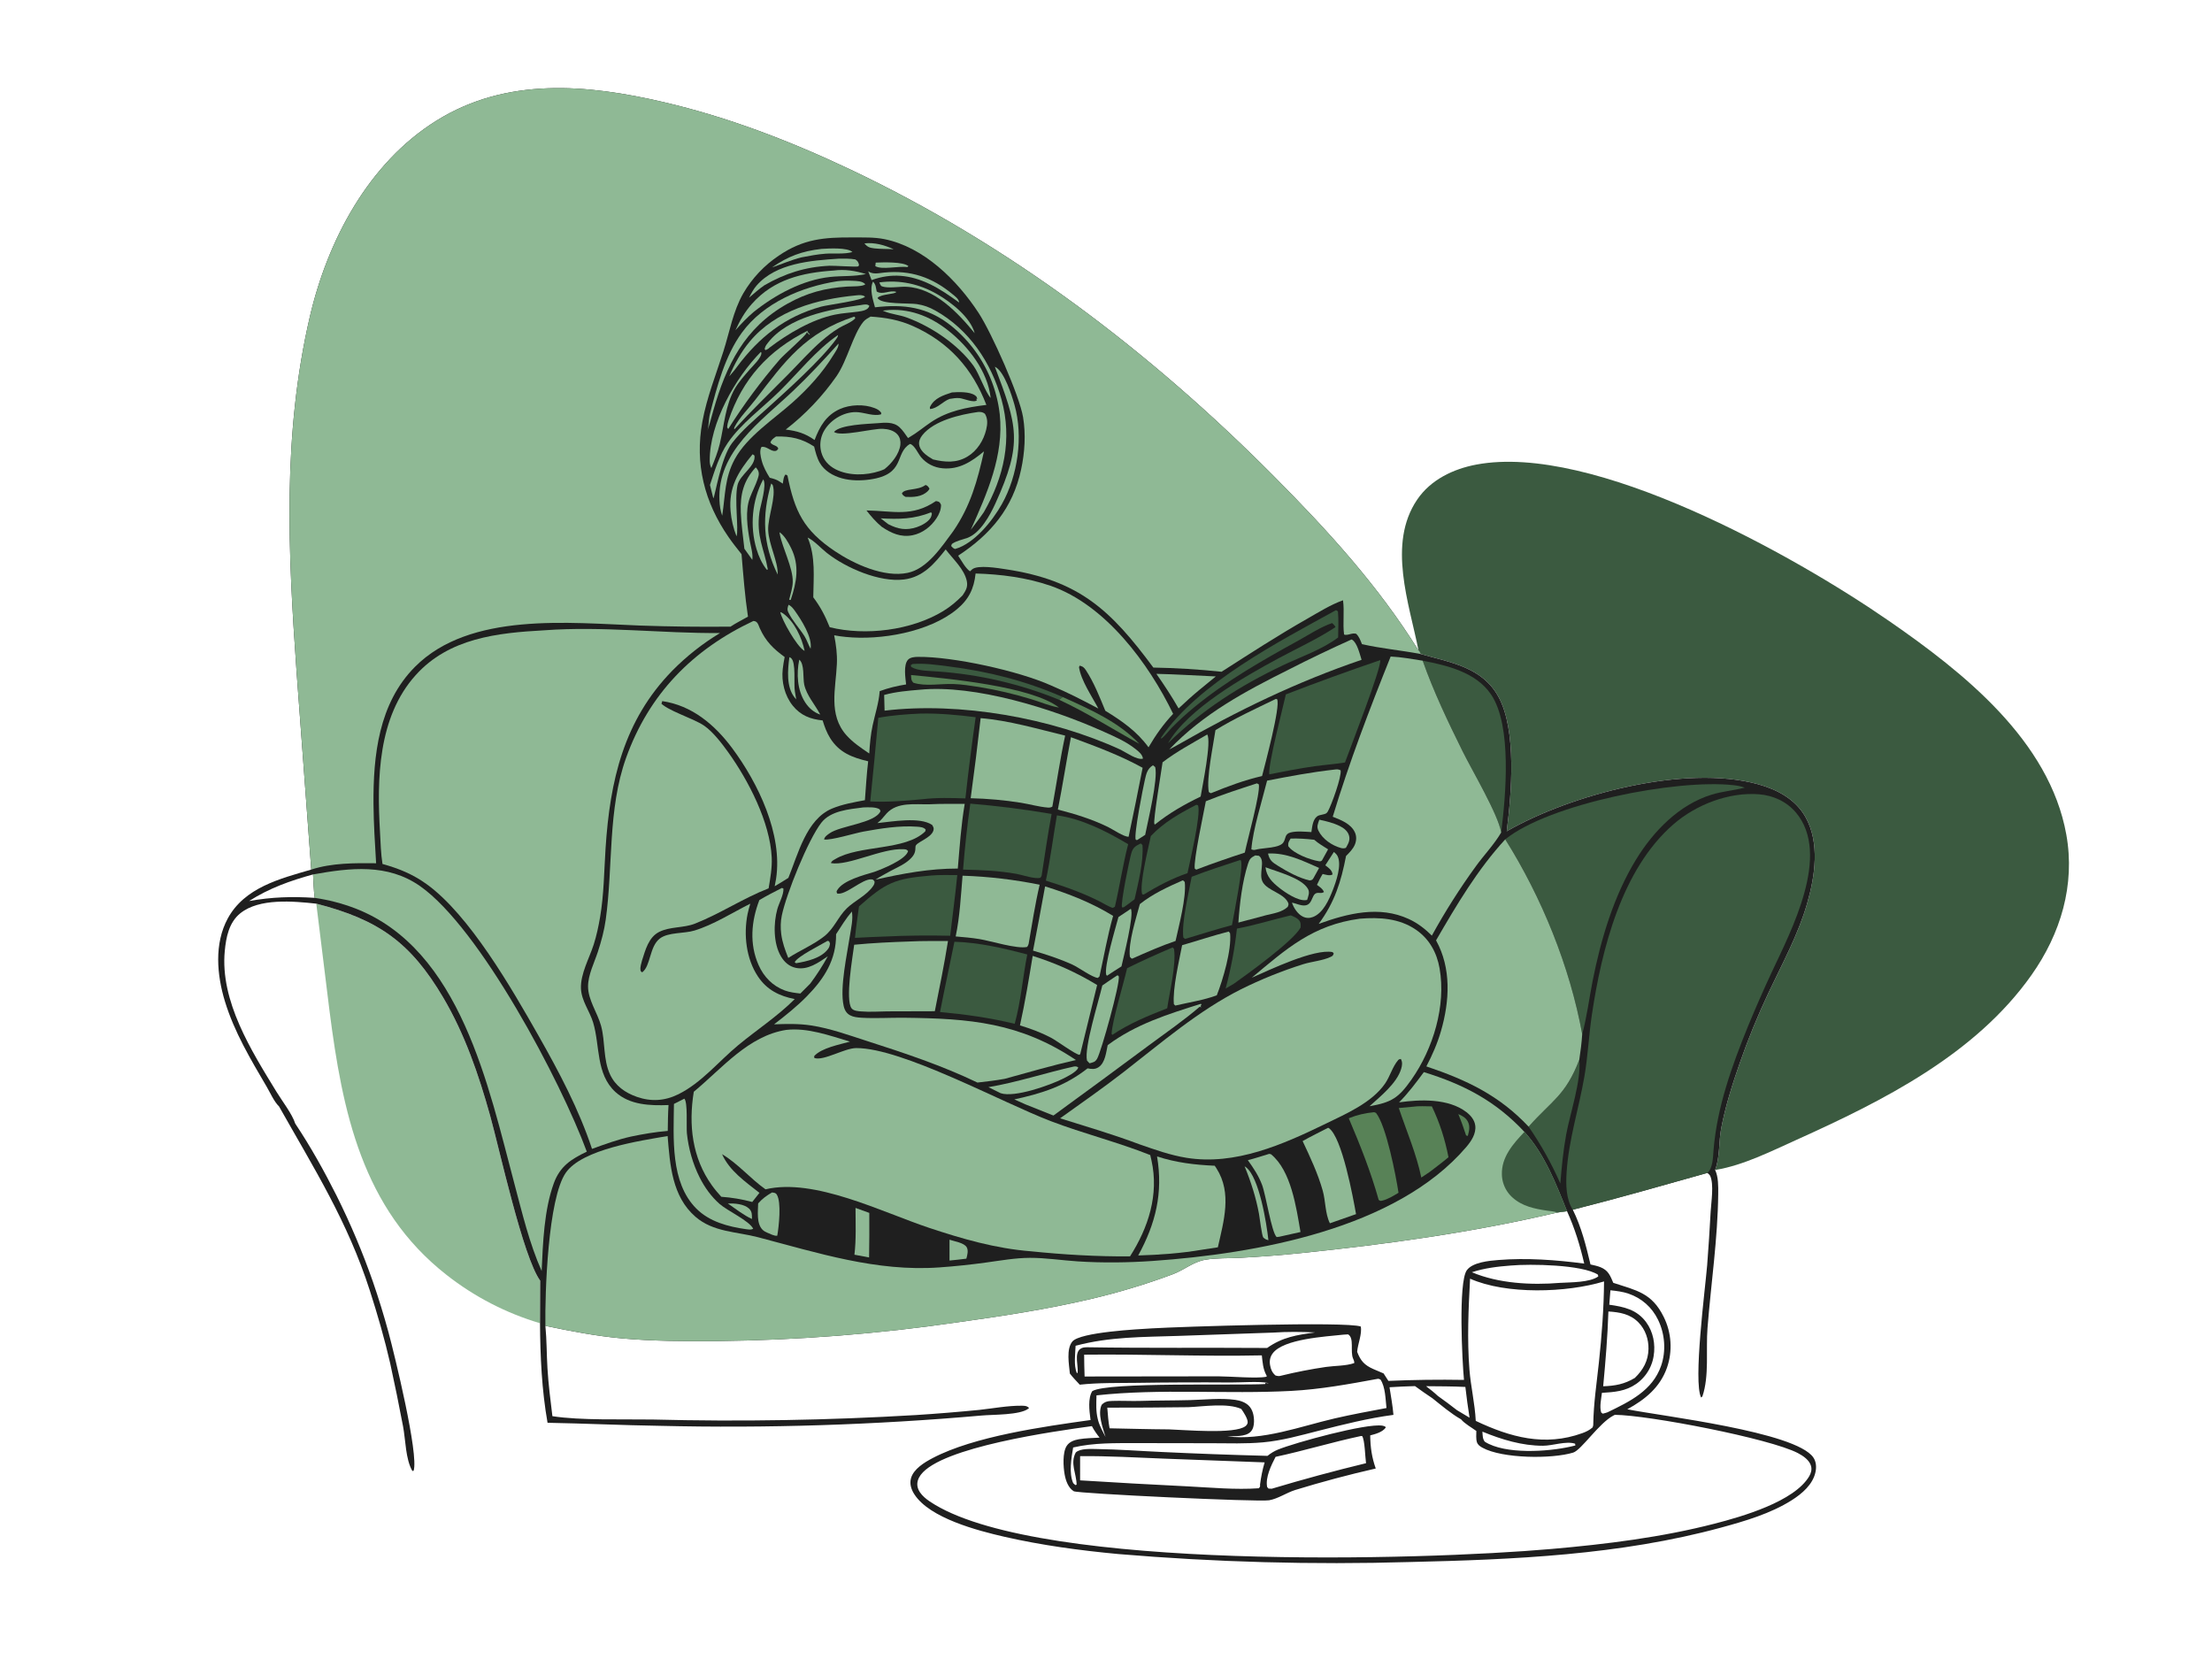
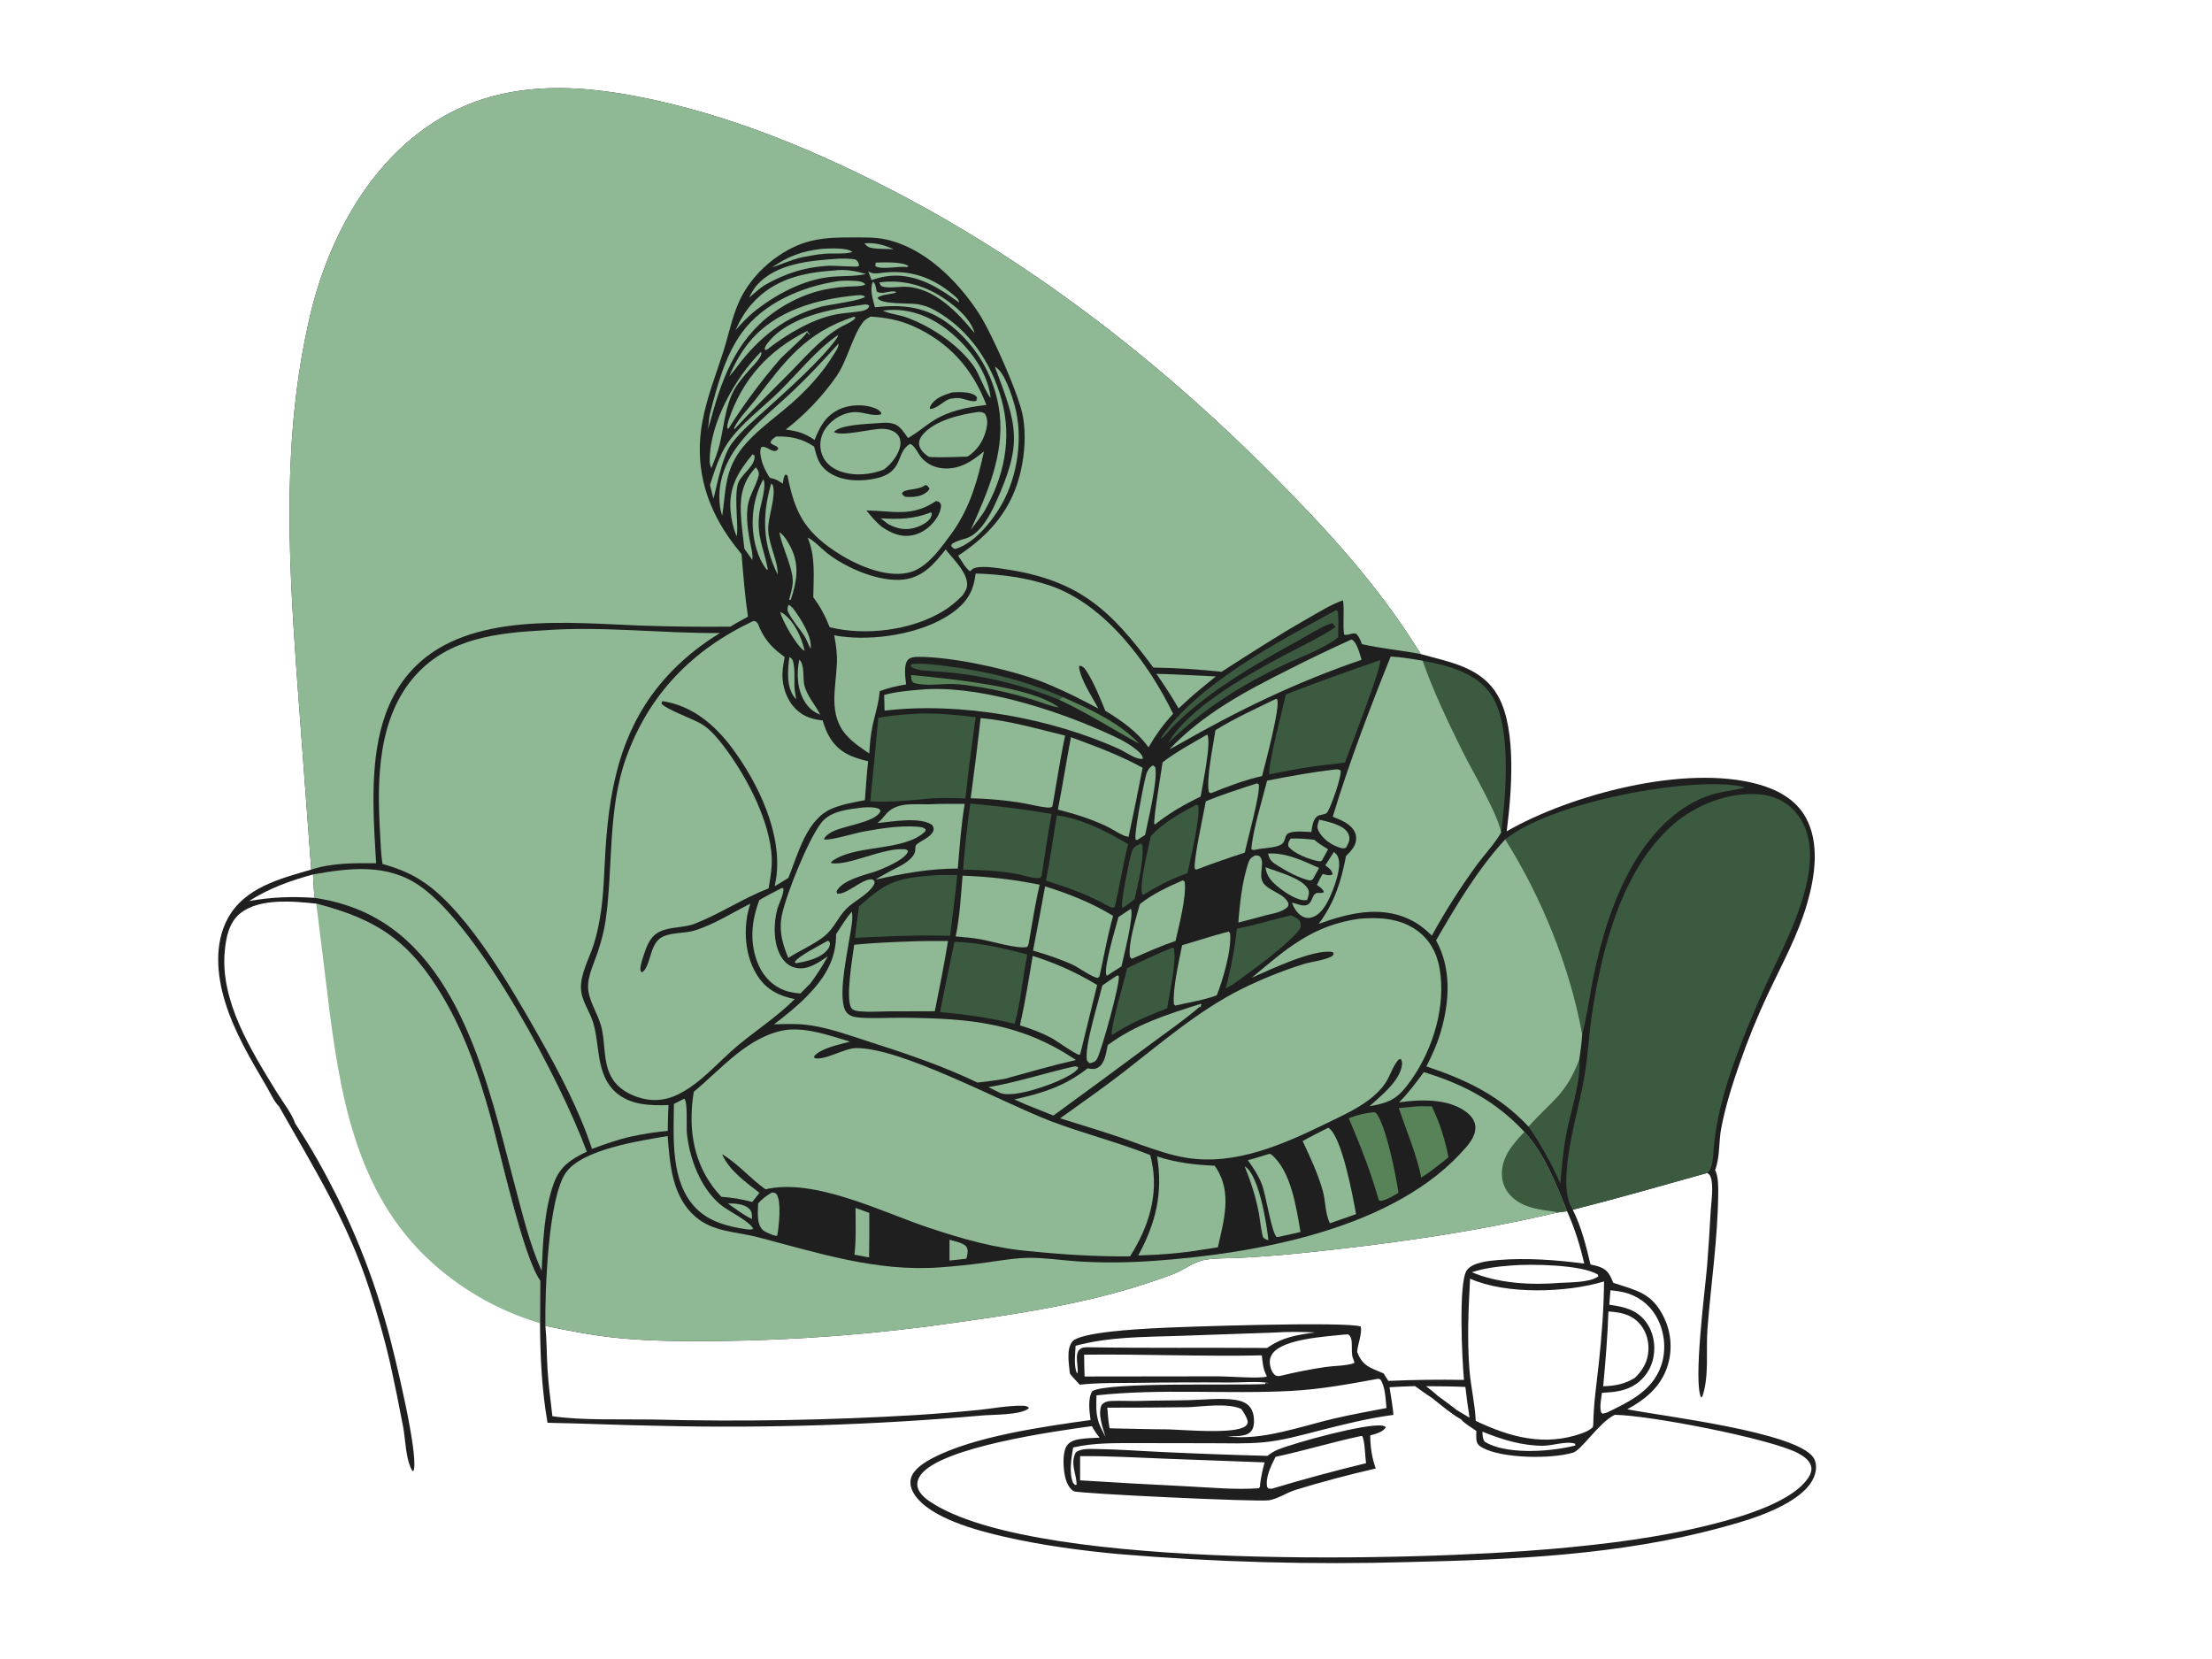
<svg xmlns="http://www.w3.org/2000/svg" width="1365" height="1024">
  <path fill="#8FB995" d="M195.181 557.633C233.559 567.517 253.281 581.416 273.448 615.489C286.812 638.066 295.403 663.196 302.429 688.363C308.241 709.184 322.721 775.749 333.348 790.27L333.244 816.547Q329.332 815.387 325.479 814.044Q321.625 812.7 317.84 811.177Q314.054 809.653 310.345 807.953Q306.635 806.252 303.01 804.379Q299.385 802.505 295.852 800.463Q292.319 798.421 288.886 796.214Q285.453 794.008 282.129 791.641Q278.804 789.275 275.594 786.755C223.417 745.948 211.298 685.842 203.331 623.758L195.181 557.633Z" />
-   <path fill="#3B5A40" d="M875.349 401.385C869.607 372.414 856.028 335.684 874.465 308.39C882.811 296.035 896.767 289.369 911.069 286.68C982.869 273.185 1106.75 342.4 1165.81 383.263C1211.49 414.868 1264.66 456.875 1275.1 515.008C1280.7 546.14 1271.58 576.208 1253.63 601.649C1219.03 650.703 1162.06 679.286 1108.7 703.334C1093.2 710.32 1075.76 719.101 1058.94 721.887C1058.76 721.917 1058.57 721.944 1058.39 721.972C1061.42 714.158 1060.56 704.514 1062.14 696.263C1064.74 682.657 1068.96 669.274 1073.52 656.216Q1081.29 633.865 1091.4 612.468C1099.91 594.489 1109.62 576.753 1115.16 557.563C1120.02 540.697 1123.14 520.097 1114.11 504.114C1107.85 493.028 1096.47 487.103 1084.56 483.857C1039.51 471.574 969.214 490.326 929.773 512.969C932.72 489.765 936.041 450.833 924.728 430.063C914.64 411.543 894.903 408.807 876.59 403.571C876.297 402.477 876.064 402.219 875.349 401.385Z" />
  <path fill="#1F1F1F" d="M192.061 536.609L183.001 414.483C177.735 340.42 174.219 268.673 191.147 195.653C202.065 148.559 227.268 100.636 269.33 74.451C312.588 47.521 362.027 51.937 409.582 63.026C449.166 72.257 487.186 86.874 523.885 104.195C622.597 150.785 709.677 216.916 786.384 294.179C819.439 327.473 850.474 361.382 875.349 401.385C876.064 402.219 876.297 402.477 876.59 403.571C894.903 408.807 914.64 411.543 924.728 430.063C936.041 450.833 932.72 489.765 929.773 512.969C969.214 490.326 1039.51 471.574 1084.56 483.857C1096.47 487.103 1107.85 493.028 1114.11 504.114C1123.14 520.097 1120.02 540.697 1115.16 557.563C1109.62 576.753 1099.91 594.489 1091.4 612.468Q1081.29 633.865 1073.52 656.216C1068.96 669.274 1064.74 682.657 1062.14 696.263C1060.56 704.514 1061.42 714.158 1058.39 721.972C1060.42 726.185 1060.34 732.088 1060.29 736.691C1060.01 764.334 1055.85 791.993 1053.68 819.527C1052.62 832.896 1054.87 849.051 1050.52 861.73L1049.73 862.397C1044.8 852.511 1052.17 796.199 1053.47 780.73Q1054.74 764.201 1055.63 747.648C1055.95 741.877 1057.77 730.778 1055.31 725.562C1055.07 725.065 1054.06 724.165 1053.62 723.782C1025.91 731.558 998.49 739.446 970.567 746.494C975.908 757.371 978.679 768.562 981.475 780.288C985.747 781.25 990.159 782.055 992.775 785.978C993.926 787.703 994.733 789.708 995.531 791.617C1009.94 796.349 1019.32 797.807 1026.64 812.613Q1027.09 813.517 1027.49 814.443Q1027.9 815.369 1028.26 816.313Q1028.61 817.258 1028.93 818.219Q1029.24 819.18 1029.5 820.156Q1029.76 821.131 1029.97 822.119Q1030.19 823.106 1030.35 824.103Q1030.52 825.1 1030.63 826.103Q1030.75 827.107 1030.81 828.115Q1030.88 829.123 1030.89 830.133Q1030.91 831.143 1030.87 832.153Q1030.84 833.163 1030.75 834.169Q1030.66 835.176 1030.53 836.177Q1030.39 837.178 1030.21 838.171Q1030.02 839.164 1029.79 840.147Q1029.56 841.13 1029.27 842.099Q1028.99 843.069 1028.66 844.024C1024.37 856.184 1015.15 863.655 1004.18 869.647C1025.09 873.847 1107.99 883.459 1118.97 899.367C1120.73 901.923 1120.95 905.161 1120.37 908.141C1118.84 915.951 1112.06 921.709 1105.68 925.758C1092.64 934.023 1076.8 938.654 1062.03 942.669C999.699 959.611 934.116 962.422 869.878 963.909Q824.893 965.224 779.905 963.991Q734.918 962.758 690.072 958.98C666.583 956.786 642.639 953.571 619.654 948.29C603.261 944.523 573.704 936.848 564.215 922.084C562.339 919.165 561.223 915.761 562.136 912.312C563.677 906.486 570.541 902.384 575.51 899.771C601.089 886.318 643.971 880.338 672.983 876.278L672.877 875.524C672.198 870.577 671.263 862.831 674.018 858.468C683.294 852.643 763.207 855.085 780.732 854.076L780.868 853.373L783.035 853.7C782.896 853.653 782.756 853.609 782.618 853.559C782.463 853.502 782.317 853.415 782.156 853.381C777.012 852.276 765.502 853.158 759.531 853.117Q730.364 852.901 701.199 853.342C689.679 853.491 677.754 853.222 666.305 854.473C664.271 852.239 662.023 850.019 660.21 847.611C659.679 841.967 657.867 832.492 661.739 827.836C666.581 822.012 702.578 820.212 710.993 819.71C728.036 818.691 830.884 815.337 839.722 818.584C840.592 823.288 837.843 829.333 837.49 834.219C839.636 839.784 841.951 842.376 847.441 844.817Q850.609 846.196 853.797 847.528L856.762 852.134Q880.076 851.119 903.408 851.523C902.331 840.526 899.794 791.227 905.171 783.825C908.751 778.896 919.06 777.991 924.534 777.545C942.067 776.117 960.187 777.47 977.607 779.745C975.023 768.522 971.745 757.926 966.988 747.417L960.936 748.242C908.804 760.542 855.709 767.848 802.468 773.317Q783.846 775.217 765.154 776.196C758.093 776.568 750.741 776.203 743.77 777.38C736.388 778.626 730.787 783.659 723.928 786.239C707.432 792.444 690.053 797.638 672.917 801.659C646.026 807.97 618.536 812.145 591.196 815.951Q554.194 821.367 516.91 824.273Q479.627 827.179 442.232 827.56C422.674 827.708 403.029 827.647 383.532 825.885C367.734 824.456 352.061 821.415 336.547 818.168C337.41 826.847 337.303 835.627 337.828 844.331C338.425 854.229 339.672 864.073 340.879 873.911C358.44 876.619 384.349 875.673 402.77 875.967Q484.133 878.055 565.379 873.202Q584.867 871.945 604.301 870.03C612.786 869.123 621.747 867.394 630.266 867.453C632.186 867.466 633.645 867.436 635.015 868.843C634.877 868.979 634.753 869.13 634.6 869.25C629.4 873.326 612.424 872.865 605.712 873.509Q556.197 877.862 506.517 879.451Q456.837 881.041 407.145 879.862C384.052 879.51 360.977 878.396 337.885 877.977C334.316 857.712 333.369 837.086 333.244 816.547L333.348 790.27C322.721 775.749 308.241 709.184 302.429 688.363C295.403 663.196 286.812 638.066 273.448 615.489C253.281 581.416 233.559 567.517 195.181 557.633C180.991 556.117 159.951 554.11 148.215 563.639C141.298 569.255 139.517 578.336 138.709 586.764C135.728 617.82 155.124 648.424 170.66 673.805C174.005 679.27 180.425 687.62 182.193 693.369C191.597 707.425 200.167 722.832 207.755 737.943Q220.574 763.67 230.074 790.799Q235.43 806.312 239.734 822.15C243.501 836.104 258.534 897.635 255.24 907.558L254.476 907.735C250.241 900.571 250.29 888.405 248.72 880.185Q245.03 860.662 240.772 841.255C237.322 826.155 232.944 811.087 228.201 796.335C214.5 753.719 193.808 721.091 172.196 682.771C169.213 679.936 166.708 674.266 164.566 670.606C154.628 653.627 144.584 636.892 138.799 617.932C133.82 601.612 132.119 582.327 140.535 566.798C150.884 547.701 172.753 542.232 192.061 536.609ZM857.462 856.053C858.341 861.71 859.388 867.393 859.879 873.098C844.275 875.165 829.11 878.979 813.881 882.862C802.412 885.786 791.121 889.007 779.288 890.063C768.821 890.998 758.202 890.635 747.702 890.599L701.342 890.523C688.259 890.561 675.043 890.232 662.22 893.229C661.136 899.625 659.494 909.106 662.269 915.235L663.606 916.426L664.356 916.185C664.296 909.277 660.219 903.216 663.831 896.327C666.582 893.658 673.476 894.138 677.096 894.188C690.17 894.369 703.306 895.39 716.372 895.98Q749.25 897.546 782.154 898.395C784.202 896.784 786.186 895.514 788.608 894.528C799.196 890.214 842.966 878.197 853.005 879.754C853.653 879.854 854.17 880.053 854.772 880.302L855.149 880.898C853.1 883.801 848.812 884.905 845.541 885.77C845.646 893.081 846.5 899.265 848.961 906.197Q823.85 911.922 799.225 919.468C793.863 921.154 788.66 924.845 783.188 925.799C776.513 926.962 664.936 921.666 662.598 920.228C659.178 918.126 657.651 913.623 656.974 909.858C656.14 905.217 655.569 896.277 658.29 892.186C659.978 889.649 662.889 888.645 665.762 888.143C669.88 887.424 674.351 887.415 678.531 887.151C676.714 884.843 675.164 882.653 673.797 880.046C650.892 883.201 580.931 892.89 568.157 910.142C566.596 912.25 565.67 914.808 566.209 917.442C567.238 922.471 572.817 926.088 576.925 928.546C644.981 969.27 876.095 962.976 957.445 955.848C991.147 952.895 1025.41 948.668 1058.2 940.2C1074.87 935.896 1107.23 926.64 1116.45 910.974C1117.59 909.029 1118.18 906.867 1117.57 904.645C1116.56 900.976 1112.68 898.371 1109.47 896.692C1092.2 887.656 1017.24 873.244 996.512 873.074L995.757 873.452C986.831 877.979 975.832 894.85 970.774 896.39C957.547 900.417 927.038 900.099 914.808 893.37C913.316 892.55 911.925 891.62 911.382 889.916C910.743 887.91 911.024 885.142 911.032 883.031C908.288 881.029 903.682 878.435 901.605 875.859C895.444 872.382 889.491 867.277 883.941 862.859C880.274 860.464 876.732 857.912 873.183 855.348Q865.316 855.551 857.462 856.053ZM907.167 789.053C906.175 807.697 905.305 826.447 906.766 845.089C907.601 855.74 910.149 866.107 910.672 876.814C931.988 886.913 953.25 892.772 976.421 884.385C978.844 883.508 980.782 882.557 982.761 880.853C982.995 880.134 983.25 879.596 983.187 878.833C983.376 866.123 985.291 853.483 986.647 840.859C988.429 824.269 989.715 807.436 989.836 790.753C966.8 797.778 929.399 798.968 907.167 789.053ZM850.16 850.867C832.495 854.122 814.659 857.376 796.694 858.321C756.751 860.424 716.419 856.725 676.64 861.058C676.504 865.958 676.198 870.783 677.403 875.578C677.485 875.905 677.557 876.233 677.645 876.558C678.588 880.068 680.566 883.48 682.21 886.711C680.52 881.123 677.223 872.476 679.816 866.913C681.742 864.877 683.65 864.593 686.368 864.5C691.83 864.312 697.313 864.621 702.785 864.512C713.324 864.176 723.855 864.268 734.389 863.987C743.434 863.746 753.231 862.589 762.182 863.829C765.144 864.24 768.344 865.232 770.527 867.361C773.123 869.891 773.881 873.766 773.835 877.281C773.806 879.542 773.328 881.989 771.656 883.637C768.494 886.753 761.555 886.178 757.355 886.346C778.884 889.222 802.67 880.14 823.656 875.279C834.228 872.83 844.925 870.884 855.587 868.869C854.958 863.534 854.946 855.783 851.847 851.288C851.239 851.05 850.821 850.788 850.16 850.867ZM666.525 898.563L666.512 913.504Q699.648 915.594 732.81 917.212C747.266 917.941 762.352 919.408 776.798 918.388C777.654 917.373 777.644 917.463 777.558 916.142C778.176 911.425 779.033 906.979 780.396 902.421L718.408 900.108C701.132 899.432 683.818 898.404 666.525 898.563ZM669.011 835.954C669.089 840.438 669.079 844.942 669.292 849.421L751.97 849.316C759.125 849.343 775.902 850.78 781.404 849.574L781.753 849.188L781.38 848.479C779.342 844.558 779.143 840.707 778.661 836.387C742.142 837.157 705.536 835.529 669.011 835.954ZM733.31 868.359Q708.303 868.676 683.294 868.649C683.65 872.907 683.914 877.188 684.709 881.391C696.91 881.629 709.122 881.984 721.324 882.05C730.806 882.328 762.187 885.189 768.586 880.039C769.348 879.425 769.886 878.639 769.933 877.656C770.035 875.525 767.269 871.182 765.952 869.431C757.445 865.605 742.671 867.949 733.31 868.359ZM839.832 886.15C822.138 889.914 804.826 895.2 787.146 898.999C784.495 904.133 780.727 911.736 781.948 917.661L782.796 918.592L784.802 918.67Q813.673 910.014 842.967 902.924C842.445 899.605 842.226 888.315 840.537 886.162L839.832 886.15ZM992.525 809.301C992.033 824.754 990.75 840.068 989.303 855.452C996.683 855.206 1002.45 854.142 1008.82 850.318C1013.97 845.352 1017.12 839.753 1017.26 832.446C1017.38 826.427 1015.34 820.398 1011.09 816.067C1005.93 810.818 999.57 809.755 992.525 809.301ZM785.627 822.333L726.952 824.377C705.361 825.093 684.78 824.837 663.737 830.453C663.517 835.482 662.56 842.452 664.414 847.14L664.985 847.301C665.548 843.113 662.759 835.24 666.599 832.417C667.942 831.43 669.4 831.408 671.003 831.38C708.003 831.98 744.948 831.555 781.937 831.811C791.44 825.109 800.208 823.783 811.552 822.23C802.947 821.817 794.223 821.743 785.627 822.333ZM828.912 823.61C817.981 824.812 792.126 826.166 785.386 835.116C783.755 837.282 783.284 839.735 783.74 842.38C784.19 844.987 785.071 847.093 787.107 848.803C788.523 849.163 789.183 849.339 790.632 848.902Q804.326 845.559 818.274 843.519C823.685 842.74 830.696 842.94 835.727 841.119C835.701 839.955 835.413 839.345 834.96 838.314C833.069 834.008 835.85 825.672 831.88 823.417L828.912 823.61ZM993.77 796.224L993.068 805.123C1002.15 806.426 1010.03 808.061 1015.83 815.916C1020.19 821.837 1021.65 829.621 1020.44 836.815Q1020.34 837.457 1020.2 838.093Q1020.07 838.73 1019.9 839.359Q1019.74 839.987 1019.54 840.607Q1019.34 841.226 1019.11 841.835Q1018.88 842.444 1018.63 843.041Q1018.37 843.638 1018.08 844.221Q1017.79 844.804 1017.48 845.372Q1017.16 845.94 1016.81 846.491Q1016.47 847.042 1016.1 847.576Q1015.72 848.109 1015.33 848.623Q1014.93 849.137 1014.5 849.631Q1014.08 850.124 1013.63 850.596Q1013.19 851.067 1012.71 851.516Q1012.24 851.964 1011.75 852.389Q1011.26 852.813 1010.75 853.213Q1010.23 853.612 1009.7 853.985C1003.19 858.534 996.209 859.068 988.527 859.508C988.111 863.292 986.968 867.944 988.058 871.601L989.031 872.357C990.013 872.097 991.056 871.894 991.994 871.507C1005.66 864.879 1019.7 858.19 1025.05 842.819C1028.23 833.665 1027.4 823.113 1023.17 814.426C1019.42 806.707 1013.1 801.1 1004.98 798.31C1001.34 797.058 997.58 796.62 993.77 796.224ZM932.329 780.944C924.07 781.585 916.207 782.484 908.275 785.081C924.688 792.03 944.949 793.112 962.596 791.644C969.135 791.254 981.006 791.476 986.289 787.67L986.048 786.569C976.285 780.332 944.266 779.878 932.329 780.944ZM153.72 556.012C167.627 553.541 180.115 553.134 194.177 554.058C193.556 549.303 193.471 544.392 193.175 539.601C179.093 543.484 166.113 548.102 153.72 556.012ZM880.006 855.402C882.535 857.326 884.976 859.248 887.296 861.423Q893.289 865.677 899.082 870.2L906.841 874.846Q905.35 865.381 904.263 855.862C896.193 855.455 888.085 855.493 880.006 855.402ZM914.777 883.446C914.947 885.659 914.819 887.865 916.252 889.669C928.785 897.605 955.045 895.901 969.314 892.661Q970.73 892.339 972.138 891.987L971.971 890.883C966.409 889.067 958.214 892.142 952.203 892.154C939.268 892.178 926.639 888.33 914.777 883.446Z" />
  <path fill="#8FB995" d="M533.428 150.189C539.669 149.491 545.86 151.209 551.465 153.813C547.472 153.551 543.463 153.721 539.48 153.262C536.7 152.942 535.214 152.422 533.428 150.189Z" />
-   <path fill="#588257" d="M899.91 687.489C902.234 688.518 904.384 689.612 905.675 691.92C907.35 694.912 906.587 697.857 905.777 700.944C905.397 700.973 905.044 700.733 904.688 700.598C903.239 696.151 901.709 691.812 899.91 687.489Z" />
  <path fill="#8FB995" d="M540.395 162.046C544.758 161.884 557.402 161.402 560.607 164.248L559.896 164.793C554.638 164.048 544.133 166.672 540.142 164.23L540.395 162.046Z" />
  <path fill="#8FB995" d="M449.143 742.661C453.159 742.507 459.116 742.906 462.188 745.771C464.198 747.646 464.013 749.685 464.023 752.231C458.823 749.858 453.856 745.89 449.143 742.661Z" />
  <path fill="#8FB995" d="M487.122 405.532C487.456 405.682 487.786 405.813 488.083 406.037C491.4 408.539 489.687 422.058 490.511 426.68L491.335 431.563C490.986 431.175 490.633 430.79 490.31 430.381C485.112 423.799 486.075 413.276 487.122 405.532Z" />
  <path fill="#8FB995" d="M486.598 373.164C488.361 374.058 489.387 375.365 490.518 376.952C494.473 382.5 501.41 393.305 500.208 400.324C498.731 397.858 497.98 394.983 496.402 392.505C493.341 387.698 488.973 383.067 486.517 377.962C485.57 375.993 486.005 375.102 486.598 373.164Z" />
  <path fill="#8FB995" d="M481.472 377.681C482.175 377.943 482.689 378.145 483.301 378.587C490.203 383.566 494.833 393.555 496.512 401.636C496.371 401.562 496.225 401.497 496.089 401.415C491.664 398.74 482.644 382.987 481.472 377.681Z" />
  <path fill="#8FB995" d="M510.652 580.585L511.653 580.865L512.2 582.331C512.023 583.455 511.812 584.373 511.159 585.328C507.082 591.289 497.793 593.292 491.236 594.388L490.389 593.769C492.014 590.231 506.522 583.099 510.652 580.585Z" />
  <path fill="#8FB995" d="M585.932 765.009C588.892 766.04 594.887 766.863 596.521 769.634C597.722 771.669 596.901 774.591 596.323 776.706C592.884 777.203 589.39 777.49 585.934 777.865L585.932 765.009Z" />
  <path fill="#8FB995" d="M493.214 407.064C496.554 409.741 495.4 418.471 496.269 422.424C497.743 429.123 502.77 434.565 505.916 440.51L506.149 440.958C502.187 439.579 499.164 436.958 496.895 433.48C491.968 425.93 491.395 415.677 493.214 407.064Z" />
  <path fill="#8FB995" d="M768.033 719.726C768.392 719.951 768.545 720.038 768.908 720.316C777.074 726.583 781.617 754.95 782.722 765.295C782.113 765.128 781.708 765.039 781.111 764.767C780.777 764.615 779.733 763.885 779.554 763.656C778.67 762.528 777.283 751.064 776.902 749.002C775.027 738.863 771.944 729.251 768.033 719.726Z" />
  <path fill="#8FB995" d="M480.975 328.429C483.944 330.152 486.689 335.191 488.181 338.213C493.505 348.995 491.604 359.286 487.958 370.136C487.505 370.348 487.816 370.258 486.99 370.058C487.878 366.673 489.088 362.663 489.191 359.179C489.449 350.51 482.854 338.385 481.149 329.375L480.975 328.429Z" />
  <path fill="#8FB995" d="M475.887 298.352L476.832 299.281C479.187 306.372 473.705 319.159 474.048 327.225C474.427 336.14 480.272 346.709 479.882 354.547C470.691 335.743 470.077 318.428 475.887 298.352Z" />
  <path fill="#8FB995" d="M506.96 153.591C507.003 153.585 507.047 153.577 507.091 153.575C511.399 153.348 522.82 152.584 526.032 155.518C521.116 156.985 514.654 156.17 509.468 156.547C504.484 156.911 499.569 157.858 494.668 158.799C488.516 160.297 482.359 162.994 476.34 165.041C486.292 158.16 494.895 154.959 506.96 153.591Z" />
  <path fill="#8FB995" d="M542.635 174.264C555.201 172.57 567.383 175.204 578.316 181.534C586.831 186.464 598.769 195.623 601.463 205.627C591.009 192.871 576.813 177.781 559.289 176.961C555.05 176.763 548.18 178.077 544.357 176.742C543.264 176.36 543.106 175.275 542.635 174.264Z" />
  <path fill="#8FB995" d="M535.747 167.388C538.677 169.527 542.237 168.532 545.594 168.198C561.912 166.575 575.108 171.062 587.692 181.477C589.406 182.896 591.646 184.392 591.872 186.687C585.999 182.466 580.026 178.258 573.464 175.166C561.591 169.571 550.208 168.338 537.846 172.859L535.747 167.388Z" />
  <path fill="#588257" d="M655.76 430.118C672.372 437.64 690.354 445.437 703.041 458.997C686.514 449.955 670.647 439.691 653.513 431.795L655.76 430.118Z" />
  <path fill="#8FB995" d="M464.423 280.317L465.581 281.108C466.534 287.753 456.615 292.801 455.126 299.333C453.091 308.259 455.982 326.761 454.503 330.952Q453.023 327.221 452.102 323.314Q451.181 319.407 450.838 315.408C449.538 300.779 455.465 291.169 464.423 280.317Z" />
  <path fill="#8FB995" d="M470.981 295.818C473.375 299.189 469.267 311.811 468.657 316.086C466.54 330.906 471.516 338.451 473.839 351.438L473.124 351.518C470.112 347.62 468.246 343.527 466.828 338.811C462.636 324.86 464.03 308.665 470.981 295.818Z" />
  <path fill="#8FB995" d="M814.128 505.829C818.356 506.711 822.899 507.834 826.784 509.755C829.276 510.987 831.689 512.84 832.469 515.631C833.293 518.583 831.92 520.748 830.531 523.218C829.46 523.557 828.571 523.592 827.475 523.291C821.981 521.784 816.141 517.835 813.599 512.617C812.368 510.092 813.258 508.304 814.128 505.829Z" />
  <path fill="#8FB995" d="M469.481 217.197L469.827 217.55C470.344 220.426 464.409 225.95 462.533 228.131C459.426 231.743 455.996 235.495 453.588 239.616C447.555 249.943 446.877 262.563 444.148 273.975C442.915 279.127 440.961 283.98 438.958 288.867C438.218 287.281 437.967 286.012 437.961 284.283C437.878 261.08 453.747 233.086 469.481 217.197Z" />
  <path fill="#8FB995" d="M796.429 517.456C801.397 517.32 806.065 517.641 810.988 518.205C813.528 520.477 816.688 522.259 819.547 524.116L815.755 530.992C815.062 531.538 814.75 531.601 813.826 531.451C808.386 530.566 798.163 526.754 794.964 522.134C794.75 519.854 795.311 519.394 796.429 517.456Z" />
  <path fill="#8FB995" d="M527.935 745.389L536.432 748.466Q536.546 762.211 536.301 775.954L527.261 774.268C528.399 764.788 527.943 754.93 527.935 745.389Z" />
  <path fill="#8FB995" d="M780.92 535.177C788.023 537.91 803.34 541.755 807.14 548.546C808.378 550.759 807.299 553.109 806.614 555.338C806.338 555.382 806.063 555.439 805.785 555.471C800.887 556.041 793.137 550.818 789.472 547.9C785.069 544.394 781.595 541.029 780.92 535.177Z" />
  <path fill="#8FB995" d="M466.327 288.424C466.843 288.877 466.674 288.679 467.079 289.226C468.676 291.382 468.422 292.911 467.605 295.4C466.293 299.394 464.242 303.195 462.756 307.136C459.728 315.168 461.209 325.477 462.681 333.718C463.328 337.342 464.764 341.846 464.253 345.495L459.341 338.593C458.542 331.177 457.445 323.666 457.141 316.217C456.691 305.181 458.768 296.636 466.327 288.424Z" />
  <path fill="#588257" d="M562.198 416.547C584.518 418.715 636.522 423.434 653.516 436.627C648.012 435.776 641.965 433.132 636.578 431.53Q620.719 426.65 604.345 423.968C599.06 423.14 593.558 422.27 588.209 422.087C580.496 421.822 571.061 423.715 563.661 421.322C562.086 419.719 562.389 418.739 562.198 416.547Z" />
  <path fill="#8FB995" d="M782.477 526.7C793.94 526.117 803.759 531.134 813.998 535.596L810.613 541.737C809.771 543.064 809.802 542.948 808.261 543.321C801.738 541.922 794.3 537.839 788.7 534.332C785.123 532.092 783.462 531 782.477 526.7Z" />
  <path fill="#3B5A40" d="M703.596 520.621L704.237 520.61L705.03 521.581C705.685 532.073 702.428 544.69 700.127 554.932C698.008 556.675 695.702 558.235 693.481 559.849L692.375 559.963C691.42 557.478 696.869 530.739 698.195 526.285C699.166 523.024 700.689 522.084 703.596 520.621Z" />
  <path fill="#8FB995" d="M531.246 188.24C531.792 188.124 531.944 188.08 532.572 188.016C534.187 187.85 535.146 187.644 536.439 188.626C535.97 191.397 531.955 191.964 529.505 192.303C524.779 192.958 519.878 193.192 515.212 194.163C500.966 197.128 486.35 205.817 474.89 214.505C474.191 215.289 473.417 215.604 472.481 216.048L471.901 215.634C471.933 214.023 472.86 212.84 473.814 211.607C486.2 195.588 512.096 190.792 531.246 188.24Z" />
  <path fill="#8FB995" d="M711.473 472.25L712.866 473.353C714.673 480.919 708.425 506.29 706.668 515.183L701.643 518.43L700.847 518.172C699.557 515.256 705.436 485.747 706.425 481.504C707.333 477.606 707.874 474.475 711.473 472.25Z" />
  <path fill="#8FB995" d="M476.414 735.845C477.68 736.081 478.571 735.96 479.33 737.15C482.32 741.833 480.608 757.069 479.649 762.513C477.997 762.925 475.117 761.329 473.522 760.702C472.379 760.196 471.421 759.736 470.531 758.834C466.742 754.998 467.746 747.619 467.84 742.618C470.435 739.681 473.049 737.794 476.414 735.845Z" />
  <path fill="#8FB995" d="M517.617 159.62C521.034 159.616 524.471 159.484 527.847 160.09C529.453 161.253 529.457 161.499 530.092 163.283C529.939 163.642 529.959 164.145 529.634 164.36C528.852 164.877 514.452 163.868 511.845 163.991C497.039 164.69 484.447 168.681 471.667 176.063C468.35 178.317 465.309 181.115 462.229 183.685C463.564 181.044 464.934 178.44 466.885 176.196C478.924 162.353 500.487 160.757 517.617 159.62Z" />
  <path fill="#3B5A40" d="M653.513 431.795Q649.049 429.973 644.516 428.33Q639.984 426.687 635.389 425.225Q630.795 423.763 626.146 422.484Q621.498 421.205 616.802 420.111Q612.107 419.018 607.372 418.111Q602.636 417.204 597.869 416.486Q593.102 415.768 588.309 415.239Q583.517 414.71 578.708 414.372C573.68 413.988 566.685 414.141 562.296 411.586L562.004 410.464L563.098 409.758C570.525 409.172 577.963 410.29 585.32 411.222C610.208 414.376 632.748 420.108 655.76 430.118L653.513 431.795Z" />
  <path fill="#8FB995" d="M697.822 560.802C699.969 564.63 693.264 590.749 692.048 596.349C689.039 598.175 686.115 600.177 683.165 602.099L682.674 601.669C681.094 596.658 688.466 572.454 690.177 565.903L697.822 560.802Z" />
  <path fill="#8FB995" d="M544.793 191.694Q545.367 191.605 545.944 191.538C560.528 189.873 573.736 194.952 585.092 203.93C597.675 213.878 609.5 229.184 611.337 245.555C608.229 242.42 604.249 230.613 600.778 225.794C591.254 212.575 574.536 201.34 559.208 195.811C554.847 194.237 549.894 193.87 545.682 192.083C545.384 191.956 545.09 191.823 544.793 191.694Z" />
  <path fill="#8FB995" d="M662.848 658.103C664.097 658.045 664.272 658.051 665.36 658.655C665.321 658.806 665.305 658.966 665.245 659.11C664.228 661.536 658.335 664.465 656.044 665.615C647.854 669.725 626.062 677.473 617.501 674.605L609.949 670.875C627.855 667.852 645.137 662.041 662.848 658.103Z" />
  <path fill="#8FB995" d="M517.147 206.735C517.025 207.894 516.56 208.488 515.891 209.41C506.612 222.2 485.192 241.384 473.136 252.244C465.778 258.871 457.802 265.543 451.736 273.426C444.838 282.388 441.188 306.466 440.191 307.524L438.114 299.251C440.962 290.61 443.844 281.055 448.979 273.482C457.201 261.355 470.492 251.753 480.933 241.504C492.697 229.956 503.514 216.106 517.147 206.735Z" />
  <path fill="#8FB995" d="M528.405 182.269C530.55 182.087 531.932 181.856 533.821 182.999C532.608 185.351 510.784 188.116 506.731 189.23C484.447 195.351 468.407 208.106 454.779 226.393C453.328 228.464 451.676 230.319 450.003 232.207C453.242 224.578 457.251 217.271 462.562 210.874C478.746 191.379 504.21 184.598 528.405 182.269Z" />
  <path fill="#8FB995" d="M823.145 525.713C823.98 526.462 824.887 527.267 825.395 528.285C828.135 533.767 824.444 544.181 822.399 549.395C820.12 555.205 816.523 563.436 810.234 565.861C808.136 566.67 806.019 566.648 803.996 565.648C800.791 564.063 798.344 560.301 797.247 557.012C799.242 557.381 801.122 558.247 803.124 558.612C810.342 559.927 808.898 552.222 812.353 551.138C814.053 550.605 815.266 551.616 816.992 550.445C816.178 548.385 814.386 547.338 812.677 546.041C813.774 543.747 814.854 541.49 816.198 539.325C818.133 539.756 820.554 540.633 822.283 539.625C822.26 539.437 822.253 539.246 822.215 539.06C821.722 536.692 819.607 535.36 817.825 533.963L823.145 525.713Z" />
  <path fill="#8FB995" d="M713.592 415.815C725.805 416.086 738.051 416.89 750.258 417.42L739.959 425.859C735.575 429.459 731.442 433.294 727.294 437.159C723.087 429.799 718.435 422.767 713.592 415.815Z" />
  <path fill="#8FB995" d="M514.461 166.946C521.293 166.017 527.867 167.101 534.376 169.119C526.973 170.731 519.701 170.104 512.267 170.902C495.293 172.726 478.289 181.932 465.135 192.475C460.994 195.958 457.413 199.789 453.821 203.814C456.506 197.876 459.666 192.385 464.007 187.486C477.404 172.365 495.16 168.239 514.461 166.946Z" />
  <path fill="#8FB995" d="M498.362 204.088L498.662 204.237L498.096 204.559L499.749 206.332L499.565 206.649L497.784 204.968C497.751 205.125 497.741 205.288 497.686 205.439C496.96 207.433 483.735 218.854 481.197 221.812Q472.448 231.942 464.48 242.697Q456.512 253.453 449.37 264.774L448.695 263.672C448.81 262.219 449.09 260.87 449.552 259.49C458.15 233.789 474.284 216.16 498.362 204.088Z" />
  <path fill="#8FB995" d="M613.911 226.307C614.118 226.421 614.329 226.526 614.531 226.648C619.95 229.916 624.363 243.948 626.044 249.879C631.544 269.288 628.131 293.528 618.225 311.116C612.395 321.468 601.286 335.404 589.383 338.775C588.19 338.402 587.759 337.825 586.948 336.926L587.387 335.682C590.196 333.685 593.663 333.107 596.867 331.952C604.894 329.057 610.943 317.925 614.236 310.703C631.366 273.136 627.675 262.683 613.911 226.307Z" />
  <path fill="#8FB995" d="M527.137 195.38C527.762 195.808 527.486 195.493 527.735 196.484C525.077 199.171 520.942 200.457 517.705 202.417C513.907 204.717 510.446 207.385 507.099 210.297C499.656 216.771 493.04 224.307 486.092 231.314C475.103 242.397 463.839 253.27 453.311 264.794L453.002 264.69C453.066 264.203 453.068 263.95 453.316 263.464C456.203 257.799 462.163 251.824 466.107 246.676C484.457 222.726 496.852 205.346 527.137 195.38Z" />
  <path fill="#8FB995" d="M689.408 601.92L690.163 602.087C690.228 602.237 690.315 602.379 690.359 602.537C691.42 606.341 679.545 649.066 677.018 653.322C675.729 655.492 674.626 655.51 672.35 656.145L670.787 654.489C668.845 646.647 678.056 617.613 680.221 608.136C683.188 605.957 686.352 603.978 689.408 601.92Z" />
  <path fill="#8FB995" d="M516.632 173.555C519.679 173.163 522.98 173.108 526.044 173.271C528.651 173.411 532.135 173.349 533.951 175.393C532.713 176.948 525.233 176.685 522.823 176.842C509.193 177.729 497.969 180.67 485.919 187.428C459.382 202.309 448.147 225.373 440.19 253.317C439 257.594 437.892 261.916 436.395 266.097C437.574 262.703 437.199 258.885 438.106 255.367C442.472 238.429 447.388 219.589 457.821 205.26C471.208 186.873 494.726 176.988 516.632 173.555Z" />
  <path fill="#8FB995" d="M517.41 212.032C517.718 214.209 515.298 217.424 514.181 219.252C507.565 230.074 498.628 239.813 489.195 248.243C477.498 258.696 461.034 269.339 453.446 283.267C447.141 294.843 447.635 305.364 445.725 317.794L445.655 318.22C444.598 315.304 444.125 312.049 443.977 308.959C442.513 278.515 469.671 259.912 489.29 241.326C499.138 231.997 508.342 222.113 517.41 212.032Z" />
  <path fill="#8FB995" d="M538.743 173.771C540.587 175.702 540.411 177.359 540.998 179.895C544.783 182.202 548.994 178.8 553.079 180.127C552.629 181.629 543.754 181.342 541.531 183.824C543.224 187.989 561.141 186.938 565.746 187.652C570.039 188.318 573.361 189.503 577.16 191.627C597.981 203.269 611.762 223.755 618.009 246.481C624.748 270.997 619.583 294.351 607.133 316.032C604.582 319.763 601.765 323.34 599.058 326.959C609.115 304.416 619.587 281.079 616.939 255.72Q616.828 254.724 616.692 253.731Q616.556 252.738 616.396 251.749Q616.236 250.759 616.052 249.774Q615.868 248.789 615.66 247.809Q615.452 246.829 615.22 245.854Q614.988 244.879 614.732 243.91Q614.477 242.941 614.197 241.978Q613.918 241.016 613.615 240.061Q613.312 239.105 612.986 238.158Q612.66 237.21 612.311 236.271Q611.962 235.331 611.59 234.401Q611.218 233.47 610.823 232.549Q610.428 231.628 610.011 230.717Q609.594 229.805 609.155 228.905Q608.716 228.004 608.255 227.114Q607.793 226.224 607.311 225.346Q606.828 224.468 606.324 223.602Q605.82 222.736 605.295 221.882Q604.77 221.029 604.224 220.188Q603.678 219.348 603.112 218.521Q602.546 217.694 601.96 216.881Q601.373 216.068 600.768 215.27Q600.162 214.472 599.536 213.689Q598.911 212.906 598.267 212.138Q597.623 211.371 596.96 210.619Q596.297 209.867 595.616 209.132Q594.935 208.397 594.237 207.679Q593.538 206.961 592.822 206.26Q592.106 205.559 591.373 204.875Q590.64 204.192 589.891 203.527Q589.141 202.862 588.376 202.215Q587.61 201.569 586.829 200.941C572.308 189.431 557.803 187.555 539.935 189.634C538.712 184.923 536.414 178.309 538.743 173.771Z" />
  <path fill="#8FB995" d="M774.608 527.856L776.858 528.099C781.242 531.245 776.295 539.436 779.332 544.506C782.42 549.661 791.822 551.11 794.709 556.686C795.4 558.02 795.136 558.285 794.648 559.598C791.253 562.875 785.752 563.691 781.294 564.76L764.19 569.311C764.979 557.656 766.563 544.195 770.117 533.076C771.074 530.082 771.854 529.259 774.608 527.856Z" />
  <path fill="#588257" d="M871.872 682.943C875.643 682.4 879.768 682.714 883.589 682.723C888.502 693.025 891.646 702.935 893.846 714.1C890.133 717.246 886.215 720.154 882.356 723.115L877.069 726.647C874.089 712.129 867.885 697.808 863.18 683.75L871.872 682.943Z" />
  <path fill="#3B5A40" d="M974.555 653.969C975.893 666.668 968.871 687.042 966.46 700.164C964.632 710.114 963.699 720.226 962.853 730.298C957.349 717.837 951.017 706.474 943.29 695.256C957.637 679.031 965.992 676.204 974.555 653.969Z" />
  <path fill="#8FB995" d="M783.237 712.026L784.32 712.271C796.787 722.442 799.921 745.183 802.525 760.261L789.418 763.187L787.812 763.385C784.619 760.446 781.223 737.492 778.765 731.064C776.619 725.451 773.526 720.776 770.03 715.946C774.469 714.795 778.85 713.36 783.237 712.026Z" />
  <path fill="#588257" d="M847.961 686.322L849.1 686.744C855.412 694.488 861.412 725.53 863.013 736.047C859.96 737.855 856.374 740.133 852.902 740.91C851.721 741.175 851.771 741.106 850.773 740.45C845.893 723.058 839.366 706.657 832.307 690.071C837.476 687.975 842.407 686.849 847.961 686.322Z" />
-   <path fill="#8FB995" d="M603.613 254.222C605.43 254.194 606.277 254.237 607.77 255.315C609.641 258.358 609.388 261.747 608.581 265.104C606.969 271.814 602.97 278.184 596.979 281.772C590.195 285.836 583.154 285.279 575.757 283.507Q574.275 282.65 572.85 281.7C570.371 280.032 567.626 277.477 567.189 274.379C566.888 272.24 567.849 270.208 569.145 268.57C576.394 259.411 592.73 255.76 603.613 254.222Z" />
+   <path fill="#8FB995" d="M603.613 254.222C605.43 254.194 606.277 254.237 607.77 255.315C609.641 258.358 609.388 261.747 608.581 265.104C606.969 271.814 602.97 278.184 596.979 281.772Q574.275 282.65 572.85 281.7C570.371 280.032 567.626 277.477 567.189 274.379C566.888 272.24 567.849 270.208 569.145 268.57C576.394 259.411 592.73 255.76 603.613 254.222Z" />
  <path fill="#8FB995" d="M422.305 677.976C424.497 680.213 423.466 695.37 423.873 699.325C424.831 708.649 427.492 718.134 431.706 726.515C434.808 732.687 438.902 738.432 444.115 742.995C448.889 747.174 462.433 753.366 464.8 758.242C463.246 759.075 462.132 758.682 460.402 758.523C449.316 756.948 437.813 753.948 429.675 745.783C413.572 729.627 415.67 702.273 415.881 681.223L422.305 677.976Z" />
  <path fill="#3B5A40" d="M796.565 564.856C798.282 565.581 800.52 566.479 801.707 567.988C802.862 569.457 802.675 570.694 802.576 572.402C797.912 580.875 769.912 600.989 761.333 607.1L756.325 610.017C759.617 597.695 761.897 585.722 763.289 573.04C774.477 570.938 785.471 567.453 796.565 564.856Z" />
  <path fill="#8FB995" d="M729.827 543.268C730.499 543.477 730.64 543.789 731.105 544.298C732.163 553.717 727.521 571.038 725.428 580.651C716.285 583.73 707.454 587.69 698.64 591.592C697.874 591.338 697.752 591.012 697.237 590.414C696.129 581.63 701.131 566.502 703.396 557.896C711.44 551.533 720.515 547.362 729.827 543.268Z" />
  <path fill="#8FB995" d="M819.584 695.933C819.72 696.003 819.866 696.057 819.993 696.143C828.165 701.636 835 739.131 836.797 749.226Q828.753 752.123 820.659 754.878C817.688 748.909 818.05 741.15 816.239 734.726C813.267 724.184 808.482 714.024 803.831 704.141C808.96 701.232 814.345 698.648 819.584 695.933Z" />
  <path fill="#8FB995" d="M744.97 453.253C747.738 457.521 741.904 485.373 740.905 491.551C730.733 496.475 721.529 501.696 712.71 508.798L712.345 508.468C711.503 506.386 716.765 475.18 717.41 470.402C725.954 463.86 735.684 458.663 744.97 453.253Z" />
  <path fill="#3B5A40" d="M824.282 376.591C825.1 376.646 825.071 376.821 825.643 377.358C826.096 382.665 825.829 388.057 825.749 393.379C815.81 400.899 802.68 405.294 791.44 410.66C764.835 423.362 741.913 437.999 720.775 458.633C733.066 437.247 767.873 417.604 788.999 406.22C800.415 400.069 812.585 394.504 823.443 387.43L824.096 387L824.13 387.018C823.734 385.966 822.835 385.283 822.049 384.497C814.877 386.908 807.941 391.571 801.311 395.224C778.752 407.653 756.79 420.111 736.827 436.521Q729.735 442.36 723.271 448.889C721.068 451.118 719.076 454.049 716.55 455.863L716.502 455.126C739.417 421.481 789.137 395.99 824.282 376.591Z" />
  <path fill="#8FB995" d="M482.532 547.933L483.446 548.327C483.69 552.103 480.733 557.223 479.692 560.953C477.247 569.708 477.16 582.203 481.96 590.234C484.068 593.76 487.027 596.41 491.128 597.264C498.522 598.803 505.09 594.004 510.844 590.117Q506.016 598.902 500.018 606.934L493.894 613.085C490.677 612.731 487.33 612.33 484.279 611.207C476.771 608.445 471.319 602.773 468.112 595.523C462.34 582.473 463.586 568.441 468.585 555.435C473.124 552.717 477.825 550.341 482.532 547.933Z" />
  <path fill="#8FB995" d="M758.258 574.84L759.075 575.953C760.067 586.202 754.697 604.526 750.86 614.198C742.882 617.184 733.598 618.569 725.272 620.524L724.388 619.673C723.515 610.044 727.598 593.177 729.473 583.26C739.102 580.517 748.542 577.312 758.258 574.84Z" />
  <path fill="#3B5A40" d="M738.226 496.632L739.286 496.908C741.289 502.505 734.26 531.479 732.791 538.803C723.161 542.117 714.369 546.781 705.694 552.055L704.808 551.837C702.989 545.71 708.603 523.442 710.17 515.891C718.204 507.443 727.988 501.908 738.226 496.632Z" />
  <path fill="#8FB995" d="M833.967 394.625C834.095 394.668 834.234 394.688 834.351 394.755C837.484 396.538 839.113 403.768 840.213 407.159C800.252 420.763 763.733 438.47 727.226 459.397C725.376 460.486 723.427 461.452 721.535 462.469C742.647 440.346 768.339 426.634 795.362 413.141Q814.43 403.393 833.967 394.625Z" />
  <path fill="#3B5A40" d="M723.667 584.635L724.504 585.648C725.842 595.453 721.767 612.146 720.262 622.2C708.35 626.88 697.096 631.448 686.406 638.593L685.958 637.975C686.299 629.963 693.29 607.324 695.53 597.452Q709.418 590.647 723.667 584.635Z" />
-   <path fill="#3B5A40" d="M765.252 530.72L765.745 530.914C767.493 535.089 761.4 564.032 760.248 570.86C750.531 573.475 740.915 576.509 731.282 579.415L730.205 578.514C729.081 569.158 733.573 550.793 735.371 541.039C745.211 537.239 755.23 533.999 765.252 530.72Z" />
  <path fill="#8FB995" d="M573.61 496.305C580.827 495.944 588.088 496.078 595.313 496.078C593.081 509.147 592.176 522.761 591.049 535.978C573.594 535.927 557.167 539.021 540.231 542.828C543.254 540.825 546.544 539.144 549.713 537.376C553.891 535.147 558.531 533.256 561.914 529.862C564.321 527.446 564.929 525.782 564.952 522.391C564.97 519.814 574.469 517.355 575.976 512.567C576.458 511.034 575.967 510.335 575.199 509.043C567.539 503.861 550.279 507.063 541.42 507.924C543.839 506.105 545.141 504.1 547.137 501.931C553.788 494.699 564.639 496.527 573.61 496.305Z" />
  <path fill="#8FB995" d="M775.644 483.396L776.813 484.028C777.821 489.592 769.763 518.196 768.162 526.124C758.083 529.428 748.111 532.842 738.206 536.646L737.288 536.05C736.363 531.139 742.803 501.624 744.108 494.433C754.426 490.226 765.059 486.854 775.644 483.396Z" />
  <path fill="#8FB995" d="M741.038 619.45L741.462 619.829L740.839 620.774L741.323 621.681L740.373 621.211C730.52 629.694 719.489 637.244 709.037 645.013Q679.668 666.857 650.064 688.38Q641.377 684.979 632.731 681.473L625.92 678.424C642.945 674.72 657.169 670.26 671.125 659.269C673.658 659.736 675.728 660.029 677.98 658.505C682.006 655.778 682.574 649.375 683.541 644.942C700.877 632.02 720.668 625.845 741.038 619.45Z" />
  <path fill="#8FB995" d="M567.643 425.619C601.584 422.267 649.227 437.321 679.904 450.991C687.056 454.178 694.673 457.383 700.827 462.297C702.742 463.826 704.999 465.612 705.3 468.137C701.705 469.226 694.924 464.322 691.546 462.656C649.007 443.064 592.47 432.976 545.866 438.533L545.598 428.852C552.821 426.853 560.207 426.249 567.643 425.619Z" />
  <path fill="#8FB995" d="M787.371 431.276L788.113 431.513C790.267 435.968 780.598 471.809 778.811 478.885C767.966 481.377 757.607 485.258 747.327 489.456C746.734 489.368 746.421 489.072 745.935 488.739C744.332 480.171 748.691 459.936 750.041 450.563C761.981 443.225 774.771 437.369 787.371 431.276Z" />
  <path fill="#8FB995" d="M823.059 474.949C824.918 474.746 825.542 474.531 827.279 475.322C827.997 479.274 821.643 496.776 819.42 500.682C818.508 502.284 817.533 502.298 815.864 502.702C814.814 502.957 813.625 503.124 812.742 503.796C810.043 505.854 809.714 510.364 809.244 513.461C805.262 513.254 800.341 512.709 796.468 513.682C792.508 514.677 793.734 517.48 791.801 520.067C789.399 523.281 779.848 523.224 775.957 524.079C774.316 524.451 773.795 524.765 772.196 524.137C773.142 511.808 778.848 494.073 781.912 481.73C795.656 479.052 809.129 476.524 823.059 474.949Z" />
  <path fill="#8FB995" d="M644.913 546.986C659.676 551.58 673.679 557.089 686.895 565.186C683.441 577.348 681.222 590.162 678.488 602.525L677.48 603.461C673.846 603.126 665.733 597.039 661.672 595.205C653.858 591.676 645.695 588.998 637.467 586.624Q641.335 566.832 644.913 546.986Z" />
  <path fill="#8FB995" d="M593.983 540.379C610.273 540.922 625.584 542.756 641.567 545.943C638.739 557.972 636.865 570.338 634.745 582.512C634.535 583.263 634.254 583.689 633.835 584.337C627.674 585.776 611.396 580.625 604.352 579.483C599.513 578.698 594.622 578.274 589.739 577.867C592.307 565.611 592.931 552.838 593.983 540.379Z" />
  <path fill="#8FB995" d="M637.259 589.877C651.429 594.346 664.357 600.121 677.03 607.847L666.623 650.341L666.156 650.935C663.554 650.687 652.235 642.289 648.514 640.336C642.336 637.093 636.045 634.798 629.406 632.761C632.562 618.571 634.898 604.218 637.259 589.877Z" />
  <path fill="#3B5A40" d="M652.203 503.147C667.576 505.172 683.048 513.126 696.182 520.949C692.904 533.636 690.976 546.768 687.976 559.553C687.562 559.915 686.991 560.046 686.481 560.241C685.193 559.704 683.903 559.176 682.689 558.486C671.381 552.05 657.778 547.288 645.388 543.417C648.168 530.085 649.9 516.566 652.203 503.147Z" />
  <path fill="#3B5A40" d="M574.501 540.28C579.858 539.8 585.347 540.014 590.725 539.999C589.516 552.489 587.777 564.97 586.345 577.441Q565.846 576.962 545.366 577.949C539.447 578.078 533.507 578.476 527.591 578.755C528.207 572.287 529.223 565.808 530.056 559.361C546.704 544.576 552.106 542.173 574.501 540.28Z" />
  <path fill="#3B5A40" d="M598.764 495.908Q623.985 498.02 648.935 502.273C646.553 514.956 644.739 527.767 642.754 540.52L642.035 541.644C638.768 542.655 631.066 539.956 627.382 539.282C616.487 537.29 605.342 536.878 594.292 536.614C595.394 523.106 596.847 509.319 598.764 495.908Z" />
  <path fill="#3B5A40" d="M588.967 581.141C604.023 581.57 619.417 585.153 633.918 588.999C631.091 603.125 630.021 617.926 626.154 631.786C610.85 628.04 595.738 625.965 580.08 624.514C582.872 610.032 586.072 595.607 588.967 581.141Z" />
  <path fill="#8FB995" d="M660.859 454.919C676.014 460.512 690.912 465.976 705.103 473.793Q700.959 495.104 696.455 516.342C693.475 516.451 686.789 511.808 683.723 510.318C673.795 505.492 663.47 502.297 652.796 499.578C655.73 484.748 658.031 469.777 660.859 454.919Z" />
  <path fill="#3B5A40" d="M877.918 407.702C893.192 410.673 910.802 414.833 920.102 428.527C933.214 447.832 929.157 491.422 926.364 513.718C924.482 502.505 908.45 475.547 902.536 463.589C893.555 445.429 884.631 426.827 877.918 407.702Z" />
  <path fill="#8FB995" d="M714.007 713.631C725.857 717.468 737.221 718.822 749.599 719.361C750.001 719.942 750.385 720.532 750.762 721.129C760.348 736.296 755.152 753.475 751.525 769.697L741.854 771.169C728.946 773.401 715.461 774.354 702.371 774.733C713.18 755.004 717.785 736.138 714.007 713.631Z" />
  <path fill="#8FB995" d="M561.722 580.964C569.454 580.572 577.251 580.731 584.994 580.708C582.697 595.221 579.724 609.609 576.863 624.018L547.604 624.102C542.228 624.193 536.628 624.567 531.274 624.125C529.431 623.973 526.684 623.789 525.496 622.225C521.49 616.954 526.161 590.425 527.115 582.986C538.668 581.862 550.125 581.343 561.722 580.964Z" />
  <path fill="#8FB995" d="M605.14 443.157C622.577 444.565 640.338 449.843 657.295 453.94C654.171 468.441 652.053 483.146 649.396 497.738C648.53 498.32 647.652 498.414 646.618 498.336C641.233 497.927 635.489 496.263 630.108 495.386Q614.641 492.934 598.985 492.575Q602.358 467.903 605.14 443.157Z" />
  <path fill="#3B5A40" d="M851.722 407.361C852.643 411.855 833.246 461.527 829.978 470.515C823.827 471.558 817.511 471.953 811.321 472.825C801.896 474.152 792.572 475.998 783.235 477.83C782.587 471.234 791.565 437.245 793.483 428.513Q822.383 417.331 851.722 407.361Z" />
  <path fill="#3B5A40" d="M568.177 440.326C579.53 440.132 590.823 441.158 602.072 442.581Q598.504 467.586 595.738 492.693C586.855 492.396 578.207 492.133 569.351 493.173C558.463 494.204 547.954 495.075 537.021 494.558Q539.681 468.769 541.991 442.947C550.687 441.366 559.358 440.714 568.177 440.326Z" />
  <path fill="#8FB995" d="M498.395 331.71C502.673 333.844 506.42 338.171 510.194 341.159C521.994 350.497 542.747 359.454 557.81 357.593C569.653 356.129 576.627 347.845 583.571 339.047C587.996 344.909 595.096 351.181 596.611 358.602C597.361 362.272 595.958 364.434 594.04 367.35C590.367 371.118 586.467 374.411 581.956 377.148C562.38 389.025 534.062 392.534 512 387.041C509.29 380.247 506.312 374.477 501.861 368.597C502.01 356.006 503.393 343.592 498.395 331.71Z" />
  <path fill="#8FB995" d="M532.718 498.246C535.436 498.18 539.717 497.905 542.188 499.083C543.136 499.536 542.979 499.71 543.33 500.622C539.88 508.011 518.707 509.468 511.97 514.194C510.567 515.178 508.84 516.302 508.537 518.019C512.471 518.749 527.74 514.081 532.728 513.176C543.346 511.25 555.069 509.346 565.883 510.145C567.754 510.283 569.918 510.411 571.22 511.901L570.963 513.031C558.764 525.056 530.257 521.297 515.48 530.11C514.298 530.815 513.133 531.243 512.784 532.623C523.529 534.492 544.379 523.274 557.571 524.044C559.066 524.131 559.384 524.114 560.378 525.185C560.3 525.393 560.231 525.605 560.142 525.809C557.969 530.804 544.529 536.243 539.523 538.027C533.022 540.005 520.315 543.177 516.656 549.27C516.015 550.338 516.244 550.252 516.535 551.342C521.591 552.8 532.089 542.207 537.787 542.641C538.998 542.734 538.929 543.055 539.657 543.907C539.674 544.664 539.724 544.701 539.463 545.542C539.365 545.856 538.97 546.489 538.801 546.739C534.841 552.612 527.484 555.689 522.503 560.553C517.073 565.855 514.812 572.944 508.508 577.871C501.876 583.056 493.554 586.524 486.43 591.137C484.475 586.301 482.736 581.492 482.077 576.288C481.608 572.575 481.673 568.691 482.429 565.019C485.188 551.624 498.697 518.16 506.822 507.707C512.651 500.208 523.934 499.402 532.718 498.246Z" />
  <path fill="#8FB995" d="M525.677 562.481C526.53 567.098 525.222 572.547 524.518 577.172C522.732 588.906 518.108 609.466 520.608 620.719C521.966 626.836 526.278 627.723 531.805 628.044C540.402 628.544 549.222 627.948 557.854 628.04C598.685 628.477 629.354 631.002 663.937 654.112C649.194 657.461 634.631 661.706 620.055 665.72C614.461 666.755 608.82 667.374 603.173 668.037C581.181 657.478 558.157 649.826 534.98 642.38C523.746 638.771 512.335 634.608 500.636 632.806C492.933 631.62 485.415 631.821 477.666 632.103C484.706 626.696 491.732 621.105 497.952 614.754C508.76 603.721 516.072 592.219 515.938 576.467C519.017 571.674 521.993 566.841 525.677 562.481Z" />
  <path fill="#8FB995" d="M537.218 195.365C546.519 195.96 554.988 197.428 563.542 201.279C585.632 211.22 600.084 227.474 608.68 249.867C596.411 251.399 584.961 253.484 574.478 260.543C569.963 263.583 565.886 267.078 561.156 269.823L560.326 270.3C558.718 268.061 557.107 265.499 555.065 263.635C551.275 260.176 546.072 260.777 541.324 261.159C535.567 261.621 518.506 262.001 514.661 266.528C518.657 269.727 538.596 264.33 544.736 264.609C548.014 264.758 551.716 265.608 553.92 268.226C555.388 269.969 555.863 272.208 555.609 274.437C554.957 280.163 550.141 286.146 545.704 289.563Q544.318 290.194 542.869 290.663C534.402 293.476 523.659 293.728 515.575 289.564C511.363 287.394 508.149 283.882 506.871 279.264Q506.749 278.831 506.649 278.392Q506.55 277.954 506.473 277.511Q506.396 277.067 506.343 276.621Q506.289 276.174 506.258 275.726Q506.227 275.277 506.22 274.827Q506.212 274.377 506.228 273.928Q506.243 273.478 506.282 273.03Q506.321 272.582 506.383 272.137Q506.445 271.691 506.529 271.249Q506.614 270.808 506.722 270.371Q506.829 269.934 506.959 269.503Q507.089 269.073 507.24 268.649Q507.392 268.226 507.566 267.811Q507.739 267.396 507.934 266.991Q508.128 266.585 508.343 266.19Q508.559 265.795 508.794 265.412C512.922 258.57 521.716 253.536 529.819 254.402C534.278 254.879 539.071 256.825 543.541 255.754L543.888 254.988C542.988 253.284 541.359 252.456 539.606 251.784C533.182 249.324 524.582 249.595 518.316 252.4C509.793 256.215 505.857 263.138 502.67 271.526C496.914 267.433 491.847 265.925 484.854 265.08Q489.367 261.587 493.604 257.762Q497.84 253.937 501.775 249.803Q505.711 245.669 509.322 241.249Q512.933 236.829 516.2 232.148C522.953 222.334 526.264 206.561 532.764 198.587C533.925 197.163 535.639 196.247 537.218 195.365Z" />
  <path fill="#1F1F1F" d="M587.418 242.167C591.279 241.854 598.444 241.625 601.681 243.981C602.785 244.784 602.792 245.03 603.04 246.3L602.201 246.047L602.892 246.88C601.352 248.916 594.729 245.972 592.215 245.679C590.169 245.441 588.033 245.844 586.012 246.165C581.817 247.664 578.565 252.043 573.935 252.406C573.844 251.759 573.686 251.509 573.992 250.908C576.722 245.545 582.117 243.939 587.418 242.167Z" />
  <path fill="#8FB995" d="M478.851 269.369C487.908 269.124 494.776 270.586 502.389 275.553C503.218 278.88 504.113 282.484 505.801 285.486C508.64 290.535 514.083 293.685 519.542 295.166C525.079 296.668 531.062 296.694 536.714 295.905C559.199 292.768 551.753 279.634 561.569 273.952C564.274 274.544 566.547 279.923 568.359 282.102C571.712 286.136 576.478 288.514 581.684 288.983C591.954 289.909 599.699 284.79 607.203 278.523C603.218 296.552 598.869 312.316 588.22 327.79C581.214 337.185 572.421 350.906 560.125 353.495C545.538 356.567 527.042 348.06 515.249 340.157C495.798 327.122 490.346 315.427 485.932 293.447L484.799 292.793C483.609 293.876 483.466 295.891 483.205 297.466L483.047 298.442L482.419 298.026C482.114 297.827 481.801 297.639 481.502 297.431C479.349 295.937 477.494 295.437 474.99 294.811C472.916 291.486 471.023 288.008 470.026 284.192C469.379 281.718 468.545 278.142 469.87 275.84C473.022 275.062 475.572 278.73 478.527 278.26C479.541 278.1 479.653 277.614 480.282 276.872C479.62 274.613 476.645 275.121 475.39 272.995C476.248 271.069 477.187 270.618 478.851 269.369Z" />
  <path fill="#1F1F1F" d="M571.13 299.269C572.474 299.628 572.848 300.431 573.582 301.511C573.248 302.282 573.052 302.555 572.453 303.134C568.771 306.686 563.642 306.81 558.884 306.64C557.585 305.935 557.31 305.793 556.538 304.55C558.074 301.126 566.308 302.947 571.13 299.269Z" />
  <path fill="#1F1F1F" d="M577.517 309.225C577.745 309.251 577.978 309.247 578.201 309.302C579.935 309.727 579.953 310.009 580.702 311.517C580.735 314.564 579.493 317.383 577.841 319.895C574.487 324.996 569.174 329.094 563.118 330.292C555.843 331.732 550.014 329.025 544.1 325.08C540.499 322.077 537.555 318.671 534.679 314.985C551.156 315.263 562.735 319.229 577.517 309.225Z" />
  <path fill="#8FB995" d="M574.567 316.108L575.053 317.002C574.892 317.832 574.703 318.747 574.276 319.486C572.716 322.186 568.7 324.31 565.795 325.284C559.205 327.493 554.211 326.551 548.179 323.497L543.437 319.859C554.598 320.483 564.12 320.401 574.567 316.108Z" />
  <path fill="#3B5A40" d="M928.866 517.953C956.08 495.987 1034.4 480.594 1069.68 484.521C1072.12 484.792 1074.36 485.201 1076.66 486.053L1076.02 486.214C1069.45 487.809 1062.68 488.391 1056.2 490.38C1036.2 496.518 1020.38 512.836 1009.67 530.277C995.869 552.757 987.881 579.594 982.796 605.302C980.636 616.222 979.279 627.448 976.36 638.187C968.791 596.53 951.361 553.719 928.866 517.953Z" />
  <path fill="#8FB995" d="M193.175 539.601C215.956 535.553 239.082 532.672 259.27 546.845C296.213 572.781 346.036 667.15 362.109 710.673C352.487 715.248 345.565 719.698 341.756 730.164C335.754 746.657 335.023 766.956 334.251 784.322C326.629 767.173 322.303 748.738 317.482 730.664C301.551 670.938 284.33 585.688 219.173 560.543Q213.122 558.236 206.854 556.61Q200.586 554.984 194.177 554.058C193.556 549.303 193.471 544.392 193.175 539.601Z" />
  <path fill="#8FB995" d="M602.029 353.907C617.561 354.346 633.425 356.381 648.172 361.445C682.036 373.072 708.846 409.305 723.929 440.494C717.916 446.852 713.155 453.629 708.739 461.151C701.486 451.212 692.381 444.945 682.071 438.596C678.64 430.244 675.062 421.157 670.114 413.596C669.008 411.907 668.153 411.193 666.244 410.764L665.843 411.706C667.066 419.947 673.861 429.765 677.771 437.225C668.206 432.124 658.614 427.212 648.619 423C628.68 414.035 588.144 405.12 566.456 405.35C564.445 405.372 561.73 405.562 560.3 407.137C557.395 410.336 558.745 418.458 559.149 422.354C553.534 423.243 548.176 424.532 542.841 426.506C542.36 433.526 539.984 440.691 538.502 447.576C537.262 453.34 536.757 459.112 536.404 464.982C531.482 461.591 526.352 458.232 522.349 453.741C510.967 440.969 515.792 424.741 516.435 409.551C516.69 403.53 515.919 397.907 514.762 392.023C517.086 392.512 519.501 392.795 521.862 393.038C543.473 395.264 573.336 390.032 590.34 376.091C597.766 370.002 601.023 363.339 602.029 353.907Z" />
  <path fill="#8FB995" d="M928.866 517.953C951.361 553.719 968.791 596.53 976.36 638.187C976.017 643.515 975.359 648.697 974.555 653.969C965.992 676.204 957.637 679.031 943.29 695.256C925.133 675.913 904.98 666.408 880.189 658.071C883.878 651.022 887.008 643.879 889.221 636.219C894.555 617.756 895.706 597.502 886.167 580.292C898.818 558.484 911.734 536.593 928.866 517.953Z" />
  <path fill="#8FB995" d="M858.168 405.14C864.78 405.44 871.38 406.699 877.918 407.702C884.631 426.827 893.555 445.429 902.536 463.589C908.45 475.547 924.482 502.505 926.364 513.718C922.029 521.115 915.837 527.532 910.796 534.48Q895.83 555.057 883.579 577.358C879.317 573.143 874.834 569.644 869.358 567.119C851.093 558.695 831.689 563.654 813.747 570.116C823.569 556.816 827.544 544.203 830.63 528.212C832.737 526.137 835.1 523.74 836.176 520.933C837.077 518.582 837.154 515.969 836.1 513.656C833.669 508.322 827.47 506.01 822.417 503.996C832.485 470.683 845.188 437.431 858.168 405.14Z" />
  <path fill="#8FB995" d="M839.224 566.907C851.264 565.938 863.467 566.671 873.743 573.708C881.996 579.36 886.647 587.831 888.352 597.568C892.41 620.733 884.36 647.143 871.067 666.112C863.004 677.617 858.644 680.267 845.118 682.642C851.872 676.53 861.964 668.485 864.635 659.605C865.295 657.409 865.552 655.458 864.434 653.446C863.76 653.633 863.277 653.616 862.806 654.16C859.296 658.205 857.831 664.094 854.765 668.572C846.656 680.418 830.686 687.295 818.134 693.399C791.679 706.264 762.36 719.294 732.24 714.482C722.189 712.876 712.604 709.411 703.022 706.095C687.013 700.06 670.509 695.218 654.188 690.096C667.364 680.67 680.608 671.45 693.415 661.511C716.59 643.525 739.43 623.752 765.773 610.494Q775.089 605.86 784.739 601.97Q794.389 598.081 804.314 594.959C809.605 593.322 816.115 592.836 821.007 590.539C822.383 589.893 822.547 589.779 823.041 588.376L822.313 587.524C810.887 585.329 783.665 598.426 772.444 603.343C793.84 585.499 810.074 570.789 839.224 566.907Z" />
  <path fill="#3B5A40" d="M970.567 746.494C966.309 740.041 966.256 730.847 966.729 723.441C968.021 703.243 974.321 684.003 977.732 664.189C979.892 651.644 980.446 638.744 982.337 626.126C988.359 585.947 1000.63 536.411 1032.75 508.583C1046.68 496.504 1066.87 488.677 1085.47 490.149C1094.25 490.844 1102.57 494.653 1108.28 501.449C1130.14 527.451 1105.26 574.403 1093.17 600.241Q1085.59 616.547 1078.73 633.169C1068.79 657.606 1059.54 683.225 1057.41 709.693C1057.06 714.03 1057.05 720.87 1053.62 723.782C1025.91 731.558 998.49 739.446 970.567 746.494Z" />
  <path fill="#8FB995" d="M485.174 635.54C498.476 634.053 511.922 639.038 524.506 642.786C518.066 644.576 506.829 646.705 502.405 651.724L502.529 652.897C508.422 654.774 521.129 646.79 528.338 646.756C556.706 646.624 618.255 680.332 648.402 691.838C668.636 699.56 689.649 704.759 709.797 712.768Q710.198 714.439 710.571 716.117C715.251 737.195 708.653 757.525 697.328 775.294C676.734 775.442 656.483 774.236 636.006 772.142C614.411 770.443 593.663 764.462 573.179 757.633C544.241 747.985 502.569 726.758 472.389 733.915C462.935 727.256 455.576 718.184 445.572 712.225C450.161 722.544 460.047 729.302 468.652 736.093L464.193 741.73Q459.51 740.463 454.726 739.657Q449.942 738.852 445.102 738.514C443.071 736.274 441.132 734 439.363 731.544C427.066 714.47 424.821 694.034 428.128 673.706C445.559 659.294 461.795 639.187 485.174 635.54Z" />
  <path fill="#8FB995" d="M464.902 383.196C467.612 383.264 467.946 385.684 468.888 387.758C472.498 395.704 477.199 400.361 484.205 405.435Q483.462 409.099 483.027 412.812C482.128 420.696 484.195 429.257 489.222 435.482C494.087 441.507 500.126 443.81 507.648 444.572C508.763 448.293 510.178 452.098 512.234 455.405C517.839 464.421 525.873 467.453 535.741 469.784C534.772 477.729 534.362 485.807 533.724 493.788C526.91 495.075 519.8 496.279 513.388 498.974C497.601 505.611 492.44 527.135 486.495 541.735Q482.322 544.382 478.06 546.883Q478.553 544.583 478.913 542.258C483.063 514.844 467.893 483.25 451.767 461.606C440.985 447.135 426.935 435.311 408.672 432.647L408.202 434.228C408.049 434.11 407.881 434.01 407.743 433.873C407.505 433.637 407.302 433.368 407.082 433.116C411.245 438.495 427.625 443.051 434.572 447.852C440.044 451.634 445.587 458.934 449.394 464.248C461.918 481.729 475.162 507.356 476.215 529.1C476.522 535.45 475.348 541.934 474.302 548.182C458.614 554.292 444.517 563.777 428.884 569.956C421.79 572.76 413.443 571.67 406.715 575.104C400.259 578.4 398.299 586.148 396.242 592.513C395.784 594.329 394.987 596.572 395.223 598.447C395.364 599.561 395.471 599.383 396.267 600.023C401.61 596.151 400.69 584.093 407.183 579.144C412.386 575.178 422.127 576.17 428.411 574.268C440.325 570.663 451.872 563.207 463.009 557.644C462.377 559.743 461.759 561.852 461.327 564.003C458.77 576.709 460.424 591.672 467.748 602.614C473.285 610.885 480.898 614.632 490.423 616.521C479.625 627.327 467.074 635.405 455.389 645.103C443.313 655.125 432.925 668.141 418.673 675.227C410.312 679.383 401.789 679.929 392.982 676.85C385.805 674.34 379.74 670.107 376.467 663.063C372.081 653.62 373.589 642.857 370.915 633.033C368.734 625.022 362.857 617.092 362.878 608.654C362.895 601.548 366.749 594.013 368.934 587.342C371.061 580.85 372.853 574.232 373.794 567.456C378.382 534.412 374.954 499.503 386.344 467.683C400.442 428.301 427.387 400.846 464.902 383.196Z" />
  <path fill="#8FB995" d="M878.65 661.584C903.408 669.268 922.847 679.369 940.717 698.482C953.067 711.977 960.314 730.65 966.988 747.417L960.936 748.242C908.804 760.542 855.709 767.848 802.468 773.317Q783.846 775.217 765.154 776.196C758.093 776.568 750.741 776.203 743.77 777.38C736.388 778.626 730.787 783.659 723.928 786.239C707.432 792.444 690.053 797.638 672.917 801.659C646.026 807.97 618.536 812.145 591.196 815.951Q554.194 821.367 516.91 824.273Q479.627 827.179 442.232 827.56C422.674 827.708 403.029 827.647 383.532 825.885C367.734 824.456 352.061 821.415 336.547 818.168C336.245 797.865 338.11 739.537 349.173 723.655C359.296 709.123 395.153 703.929 411.984 701.036C413.432 718.808 414.69 738.356 429.199 750.885C440.174 760.363 454.499 760.003 467.771 763.48C504.661 773.143 540.913 784.878 579.607 782.109Q594.269 781.065 608.828 779.044C617.69 777.839 626.557 776.231 635.524 776.201C645.361 776.168 655.315 777.764 665.14 778.39C680.463 779.365 696.163 779.176 711.487 778.104C774.777 773.678 861.507 758.5 904.813 707.823C907.897 704.213 910.987 699.588 910.37 694.603C909.935 691.083 907.544 688.29 904.817 686.211C893.768 677.787 876.454 678.379 863.342 680.254C869.042 674.548 873.857 668.047 878.65 661.584Z" />
  <path fill="#3B5A40" d="M940.717 698.482C953.067 711.977 960.314 730.65 966.988 747.417L960.936 748.242C959.116 747.473 956.743 747.385 954.78 747.093C946.937 745.926 939.364 744.416 933.281 738.908Q932.91 738.574 932.556 738.221Q932.202 737.868 931.866 737.498Q931.53 737.128 931.214 736.741Q930.898 736.354 930.602 735.951Q930.306 735.549 930.03 735.132Q929.755 734.714 929.502 734.284Q929.248 733.853 929.017 733.41Q928.785 732.967 928.577 732.513Q928.368 732.058 928.183 731.594Q927.998 731.13 927.837 730.657Q927.676 730.184 927.539 729.703Q927.403 729.222 927.291 728.735Q927.179 728.248 927.091 727.756Q927.004 727.264 926.942 726.768Q926.88 726.272 926.844 725.773Q926.807 725.275 926.796 724.775C926.451 714.043 933.771 705.744 940.717 698.482Z" />
  <path fill="#8FB995" d="M335.848 388.953C371.715 386.264 408.363 390.932 444.332 390.633Q440.305 393.057 436.438 395.729Q432.571 398.401 428.88 401.31Q425.188 404.22 421.686 407.356Q418.185 410.492 414.887 413.841C384.83 444.611 376.396 481.82 373.688 523.497C372.779 537.472 372.676 552.163 370.31 565.964C369.344 571.596 368.133 577.338 366.397 582.781C363.678 591.305 358.155 600.903 358.507 610.028C358.799 617.609 363.916 623.955 366.037 631.053C370.314 645.36 367.667 662.789 379.771 673.855C388.637 681.96 401.226 682.332 412.535 681.916C412.191 687.228 412.154 692.555 412.063 697.876C404.467 698.513 396.836 699.79 389.381 701.364C381.217 703.151 373.165 706.117 365.322 708.967C357.252 684.6 344.97 661.435 332.331 639.155C315.881 610.155 289.702 564.544 263.121 545.49C254.694 539.449 245.936 535.881 236.028 533.148C235.007 526.763 234.877 519.998 234.498 513.533C232.572 480.661 233.152 442.565 256.506 416.619C277.132 393.702 307.011 390.529 335.848 388.953Z" />
  <path fill="#8FB995" d="M192.061 536.609L183.001 414.483C177.735 340.42 174.219 268.673 191.147 195.653C202.065 148.559 227.268 100.636 269.33 74.451C312.588 47.521 362.027 51.937 409.582 63.026C449.166 72.257 487.186 86.874 523.885 104.195C622.597 150.785 709.677 216.916 786.384 294.179C819.439 327.473 850.474 361.382 875.349 401.385C876.064 402.219 876.297 402.477 876.59 403.571C864.572 401.28 852.393 400.225 840.447 397.492C839.478 395.09 838.76 392.924 836.859 391.082C834.236 390.319 831.539 392.428 829.408 391.567C828.505 384.54 829.707 377.559 828.766 370.424C821.049 373.175 813.923 377.701 806.82 381.741C788.657 392.069 771.377 403.266 753.809 414.535Q732.818 412.313 711.713 411.95C685.502 376.54 666.053 358.087 620.533 351.261C616.055 350.589 603.373 348.404 599.887 351.349C599.685 351.519 599.505 351.713 599.312 351.893L598.586 352.557C595.718 350.64 593.245 345.79 591.26 342.906C611.279 329.792 625.023 313.558 630.126 289.672C632.37 279.17 633.093 268.048 631.322 257.42C629.09 244.016 611.9 205.373 603.917 193.155C590.718 172.951 570.053 152.426 545.697 147.556C539.399 146.296 532.757 146.561 526.36 146.518C508.604 146.399 495.763 147.424 480.582 157.755Q478.91 158.87 477.303 160.078Q475.697 161.287 474.161 162.584Q472.625 163.881 471.166 165.263Q469.706 166.645 468.327 168.107Q466.948 169.57 465.654 171.108Q464.359 172.646 463.154 174.256Q461.949 175.865 460.837 177.539Q459.725 179.214 458.71 180.949C452.327 192.054 450.245 204.761 446.401 216.824C441.806 231.245 436.183 245.214 433.434 260.173C428.642 286.244 434.688 309.914 449.628 331.499C452.124 335.106 454.87 338.545 457.596 341.98C458.681 354.862 459.64 367.749 461.569 380.539C457.975 382.543 454.219 384.433 450.786 386.699Q422.919 386.996 395.067 386.026C351.346 384.414 289.966 377.454 256.106 411.468C233.694 433.981 230.232 466.189 230.481 496.323C230.582 508.466 231.372 520.582 232.092 532.7C218.886 532.552 204.773 532.467 192.061 536.609Z" />
</svg>